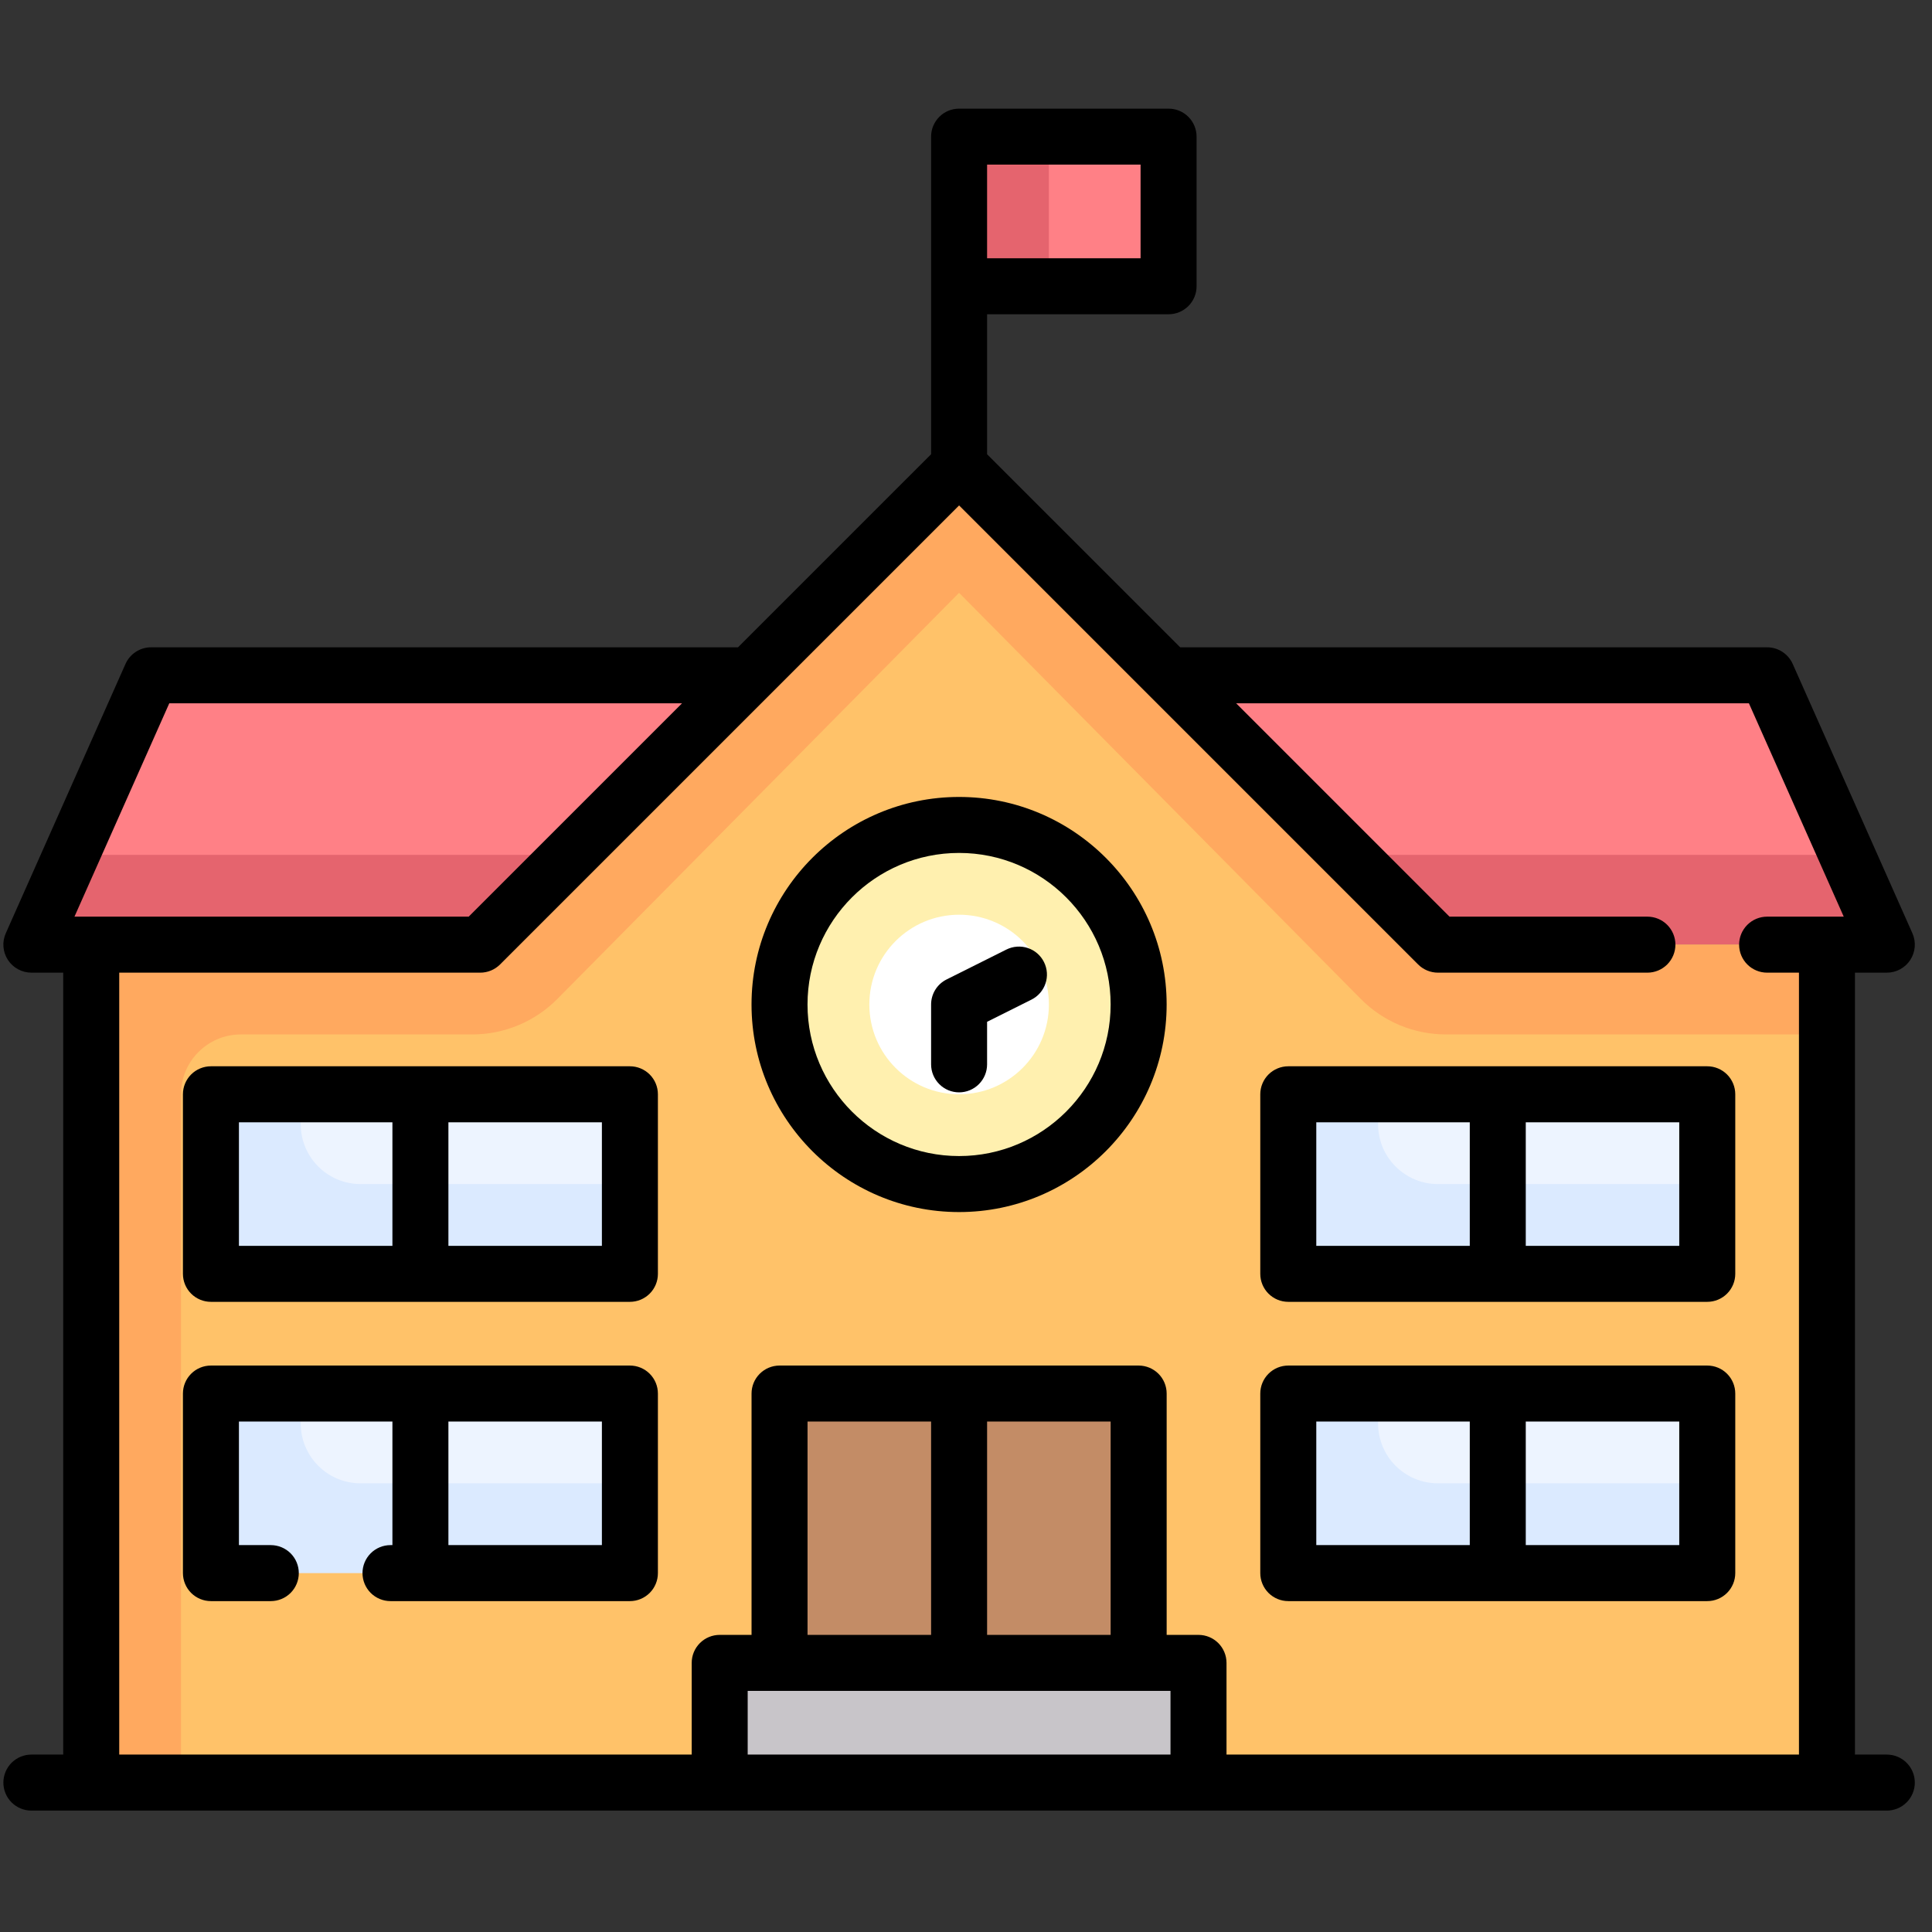
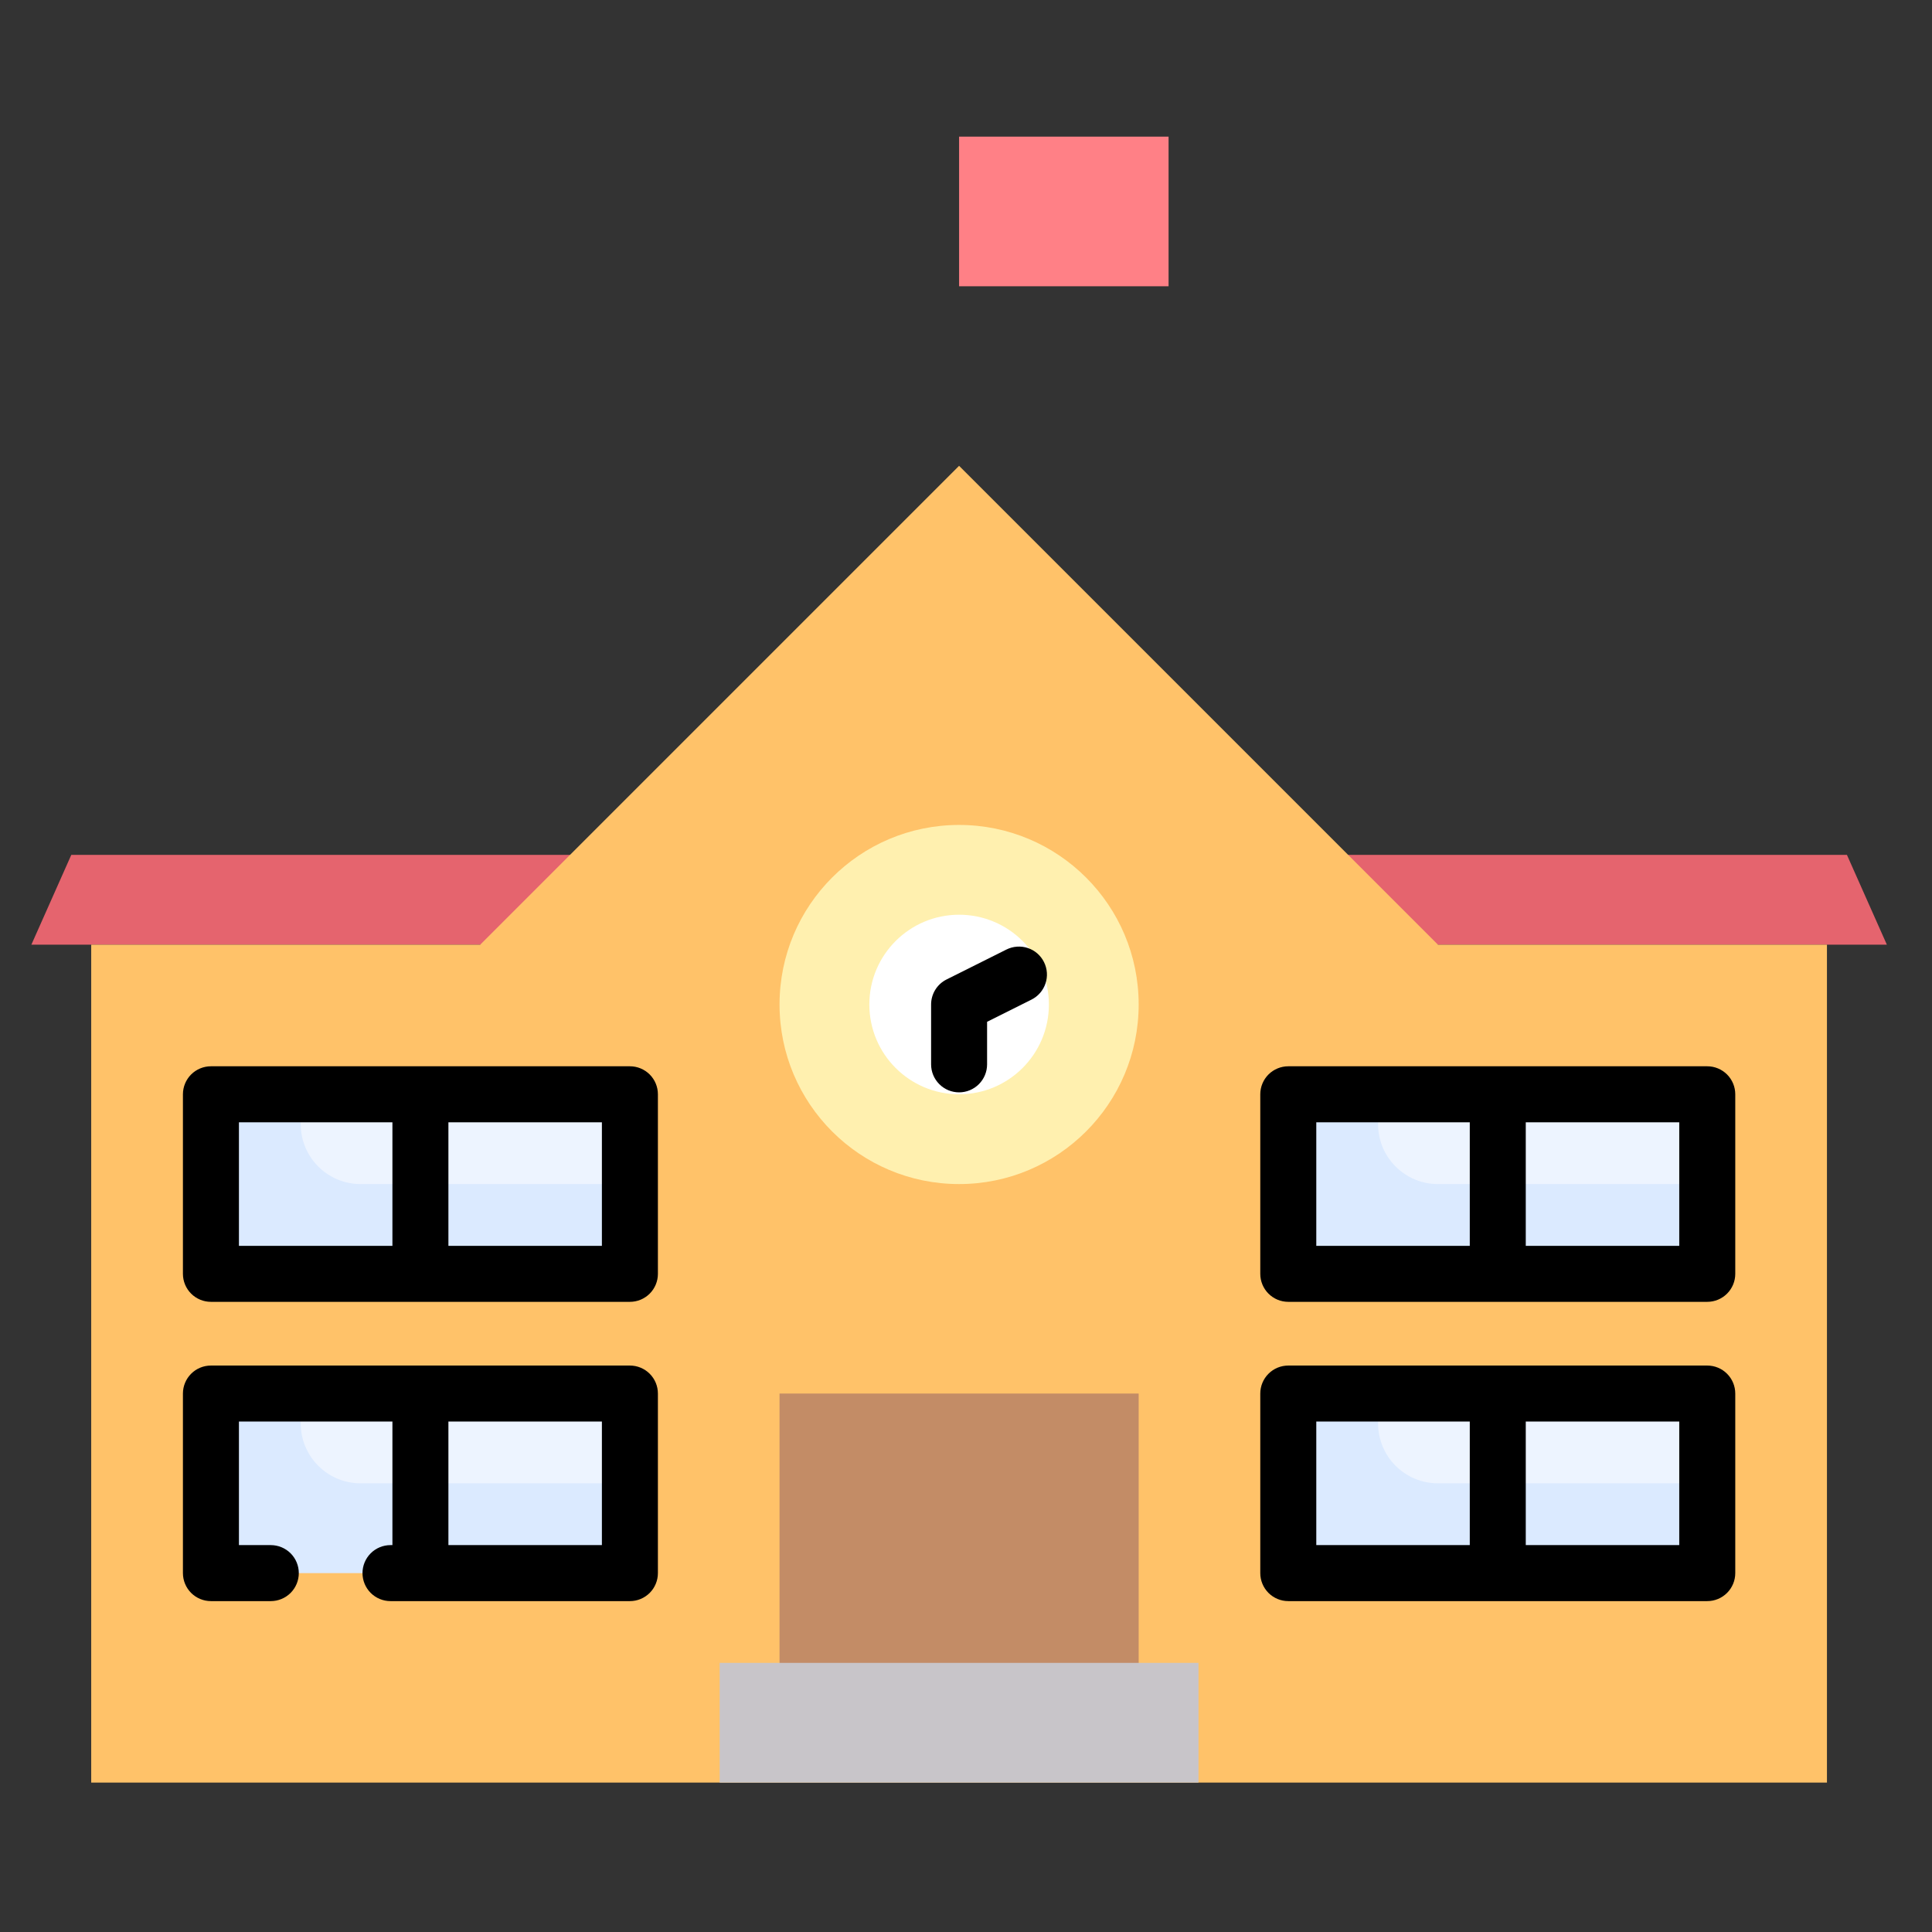
<svg xmlns="http://www.w3.org/2000/svg" width="94" height="94" viewBox="0 0 94 94" fill="none">
  <rect x="0" y="0" width="94" height="94" fill="#333333" stroke="none" />
  <g id="svgexport-17 (12) 1" clip-path="url(#clip0_695_5468)">
    <g id="Group">
      <path id="Vector" d="M46.664 6.648H56.856V13.928H46.664V6.648Z" fill="#FF8086" />
-       <path id="Vector_2" d="M46.664 6.648H51.032V13.928H46.664V6.648Z" fill="#E5646E" />
-       <path id="Vector_3" d="M85.978 32.857H7.352L1.527 45.961H91.803L85.978 32.857Z" fill="#FF8086" />
      <path id="Vector_4" d="M3.469 41.593L1.527 45.961H91.803L89.861 41.593H3.469Z" fill="#E5646E" />
      <path id="Vector_5" d="M88.889 86.731H4.438V45.961H23.366L46.663 22.664L69.96 45.961H88.889V86.731Z" fill="#FFC269" />
      <path id="Vector_6" d="M37.928 67.802H55.401V83.819H37.928V67.802Z" fill="#C38C66" />
      <path id="Vector_7" d="M46.664 57.61C51.489 57.61 55.401 53.698 55.401 48.873C55.401 44.048 51.489 40.137 46.664 40.137C41.839 40.137 37.928 44.048 37.928 48.873C37.928 53.698 41.839 57.61 46.664 57.61Z" fill="#FFF0AF" />
      <path id="Vector_8" d="M46.665 53.241C49.077 53.241 51.033 51.286 51.033 48.873C51.033 46.461 49.077 44.505 46.665 44.505C44.252 44.505 42.297 46.461 42.297 48.873C42.297 51.286 44.252 53.241 46.665 53.241Z" fill="white" />
      <path id="Vector_9" d="M35.016 80.906H58.312V86.731H35.016V80.906Z" fill="#C8C5C9" />
-       <path id="Vector_10" d="M69.96 45.961L46.663 22.664L23.366 45.961H4.438V86.731H8.806V53.242C8.806 51.633 10.109 50.33 11.718 50.33H22.979C23.749 50.33 24.512 50.177 25.223 49.88C25.933 49.583 26.578 49.149 27.12 48.601L46.663 28.842L66.206 48.601C66.748 49.148 67.393 49.583 68.103 49.88C68.814 50.177 69.577 50.329 70.347 50.329H88.889V45.961H69.96Z" fill="#FFA95F" />
      <path id="Vector_11" d="M62.68 53.242H83.064V61.978H62.68V53.242Z" fill="#EDF4FF" />
      <path id="Vector_12" d="M67.05 54.698V53.242H62.682V61.978H83.066V57.61H69.962C68.353 57.61 67.05 56.306 67.05 54.698Z" fill="#DBEAFF" />
      <path id="Vector_13" d="M62.68 67.802H83.064V76.538H62.68V67.802Z" fill="#EDF4FF" />
      <path id="Vector_14" d="M67.05 69.258V67.802H62.682V76.538H83.066V72.17H69.962C68.353 72.17 67.05 70.866 67.05 69.258Z" fill="#DBEAFF" />
      <path id="Vector_15" d="M10.264 53.242H30.648V61.978H10.264V53.242Z" fill="#EDF4FF" />
      <path id="Vector_16" d="M14.632 54.698V53.242H10.264V61.978H30.648V57.61H17.544C15.936 57.61 14.632 56.306 14.632 54.698Z" fill="#DBEAFF" />
      <path id="Vector_17" d="M10.264 67.802H30.648V73.996H10.264V67.802Z" fill="#EDF4FF" />
      <path id="Vector_18" d="M14.632 69.258V67.802H10.264V76.538H30.648V72.17H17.544C15.936 72.17 14.632 70.866 14.632 69.258Z" fill="#DBEAFF" />
-       <path id="Vector_19" d="M91.802 85.368H90.252V47.324H91.802C92.029 47.324 92.252 47.267 92.452 47.159C92.651 47.05 92.82 46.894 92.944 46.704C93.068 46.513 93.142 46.295 93.16 46.069C93.178 45.843 93.139 45.615 93.047 45.408L87.223 32.303C87.115 32.063 86.941 31.858 86.72 31.715C86.499 31.571 86.241 31.494 85.978 31.494H57.421L48.026 22.1V15.29H56.856C57.218 15.29 57.564 15.147 57.82 14.891C58.075 14.636 58.219 14.289 58.219 13.928V6.648C58.219 6.287 58.075 5.94 57.82 5.685C57.564 5.429 57.218 5.286 56.856 5.286H46.664C46.303 5.286 45.956 5.429 45.701 5.685C45.445 5.94 45.302 6.287 45.302 6.648V22.1L35.907 31.494H7.35C7.087 31.494 6.829 31.571 6.608 31.715C6.387 31.858 6.213 32.063 6.106 32.303L0.281 45.408C0.189 45.615 0.15 45.843 0.168 46.069C0.186 46.295 0.261 46.513 0.384 46.703C0.508 46.894 0.677 47.05 0.877 47.158C1.076 47.267 1.299 47.323 1.526 47.324H3.076V85.368H1.526C1.165 85.368 0.819 85.512 0.563 85.767C0.308 86.023 0.164 86.37 0.164 86.731C0.164 87.092 0.308 87.439 0.563 87.694C0.819 87.95 1.165 88.093 1.526 88.093H91.802C92.163 88.093 92.51 87.95 92.765 87.694C93.021 87.439 93.164 87.092 93.164 86.731C93.164 86.369 93.021 86.023 92.765 85.767C92.51 85.512 92.163 85.368 91.802 85.368ZM55.494 12.566H48.026V8.01H55.494V12.566ZM8.236 34.219H33.183L22.803 44.599H3.623L8.236 34.219ZM5.801 47.324H23.367C23.728 47.324 24.075 47.18 24.33 46.925L46.664 24.591L68.998 46.925C69.124 47.051 69.274 47.151 69.44 47.22C69.605 47.288 69.782 47.324 69.961 47.324H80.153C80.515 47.324 80.861 47.18 81.117 46.925C81.372 46.669 81.516 46.322 81.516 45.961C81.516 45.6 81.372 45.253 81.117 44.998C80.861 44.742 80.515 44.599 80.153 44.599H70.525L60.145 34.219H85.092L89.706 44.599H85.978C85.616 44.599 85.27 44.742 85.014 44.998C84.759 45.253 84.615 45.6 84.615 45.961C84.615 46.322 84.759 46.669 85.014 46.925C85.27 47.18 85.616 47.324 85.978 47.324H87.527V85.368H59.675V80.907C59.675 80.545 59.531 80.199 59.276 79.943C59.02 79.688 58.674 79.544 58.312 79.544H56.763V67.802C56.763 67.441 56.619 67.094 56.364 66.839C56.108 66.584 55.762 66.44 55.4 66.44H37.928C37.567 66.44 37.22 66.584 36.965 66.839C36.709 67.094 36.566 67.441 36.566 67.802V79.544H35.016C34.654 79.544 34.308 79.688 34.053 79.943C33.797 80.199 33.654 80.545 33.654 80.907V85.368H5.801V47.324ZM54.038 69.164V79.544H48.026V69.164H54.038ZM45.302 79.544H39.29V69.164H45.302V79.544ZM56.95 82.269V85.368H36.378V82.269H56.95Z" fill="black" />
-       <path id="Vector_20" d="M46.663 58.972C52.231 58.972 56.762 54.442 56.762 48.873C56.762 43.305 52.232 38.775 46.663 38.775C41.095 38.775 36.565 43.305 36.565 48.873C36.565 54.442 41.095 58.972 46.663 58.972ZM46.663 41.499C50.729 41.499 54.037 44.807 54.037 48.873C54.037 52.939 50.729 56.247 46.663 56.247C42.597 56.247 39.289 52.94 39.289 48.873C39.289 44.807 42.597 41.499 46.663 41.499Z" fill="black" />
      <path id="Vector_21" d="M46.664 53.148C47.025 53.148 47.372 53.004 47.627 52.749C47.883 52.493 48.026 52.147 48.026 51.785V49.715L50.185 48.636C50.345 48.556 50.488 48.445 50.605 48.31C50.722 48.175 50.812 48.018 50.868 47.848C50.925 47.678 50.948 47.499 50.935 47.321C50.922 47.142 50.874 46.968 50.794 46.808C50.715 46.648 50.604 46.505 50.469 46.388C50.334 46.271 50.177 46.181 50.007 46.125C49.837 46.068 49.658 46.046 49.48 46.059C49.301 46.071 49.127 46.119 48.967 46.199L46.055 47.655C45.828 47.768 45.638 47.942 45.505 48.157C45.372 48.373 45.302 48.62 45.302 48.873V51.785C45.302 52.147 45.445 52.493 45.701 52.749C45.956 53.004 46.303 53.148 46.664 53.148ZM30.648 66.44H10.263C9.901 66.44 9.555 66.583 9.299 66.839C9.044 67.094 8.9 67.441 8.9 67.802V76.538C8.9 76.9 9.044 77.246 9.299 77.502C9.555 77.757 9.901 77.901 10.263 77.901H13.175C13.537 77.901 13.883 77.757 14.139 77.502C14.394 77.246 14.538 76.9 14.538 76.538C14.538 76.177 14.394 75.831 14.139 75.575C13.883 75.32 13.537 75.176 13.175 75.176H11.625V69.164H19.093V75.176H18.999C18.638 75.176 18.291 75.32 18.036 75.575C17.78 75.831 17.637 76.177 17.637 76.538C17.637 76.9 17.78 77.246 18.036 77.502C18.291 77.757 18.638 77.901 18.999 77.901H30.648C31.009 77.901 31.355 77.757 31.611 77.502C31.866 77.246 32.01 76.9 32.01 76.538V67.802C32.01 67.441 31.866 67.094 31.611 66.839C31.355 66.583 31.009 66.44 30.648 66.44ZM29.285 75.176H21.817V69.164H29.285V75.176ZM30.648 51.879H10.263C9.901 51.879 9.555 52.023 9.299 52.278C9.044 52.534 8.9 52.88 8.9 53.242V61.978C8.9 62.339 9.044 62.686 9.299 62.941C9.555 63.197 9.901 63.34 10.263 63.34H30.648C31.009 63.34 31.355 63.197 31.611 62.941C31.866 62.686 32.01 62.339 32.01 61.978V53.242C32.01 52.88 31.866 52.534 31.611 52.278C31.355 52.023 31.009 51.879 30.648 51.879ZM11.625 54.604H19.093V60.616H11.625V54.604ZM29.285 60.615H21.817V54.604H29.285V60.615ZM62.681 77.901H83.065C83.427 77.901 83.773 77.757 84.029 77.502C84.284 77.246 84.428 76.9 84.428 76.538V67.802C84.428 67.441 84.284 67.094 84.029 66.839C83.773 66.583 83.427 66.44 83.065 66.44H62.681C62.319 66.44 61.973 66.583 61.717 66.839C61.462 67.094 61.318 67.441 61.318 67.802V76.538C61.318 76.9 61.462 77.246 61.717 77.502C61.973 77.757 62.319 77.901 62.681 77.901ZM81.703 75.176H74.235V69.164H81.703V75.176ZM64.043 69.164H71.511V75.176H64.043V69.164ZM62.681 63.34H83.065C83.427 63.34 83.773 63.197 84.029 62.941C84.284 62.686 84.428 62.339 84.428 61.978V53.241C84.428 52.88 84.284 52.534 84.029 52.278C83.773 52.023 83.427 51.879 83.065 51.879H62.681C62.319 51.879 61.973 52.023 61.717 52.278C61.462 52.534 61.318 52.88 61.318 53.241V61.978C61.318 62.339 61.462 62.686 61.717 62.941C61.973 63.197 62.319 63.34 62.681 63.34ZM81.703 60.615H74.235V54.604H81.703V60.615ZM64.043 54.604H71.511V60.616H64.043V54.604Z" fill="black" />
    </g>
  </g>
  <defs>
    <clipPath id="clip0_695_5468">
      <rect width="93" height="93" fill="white" transform="translate(0.164 0.189)" />
    </clipPath>
  </defs>
</svg>